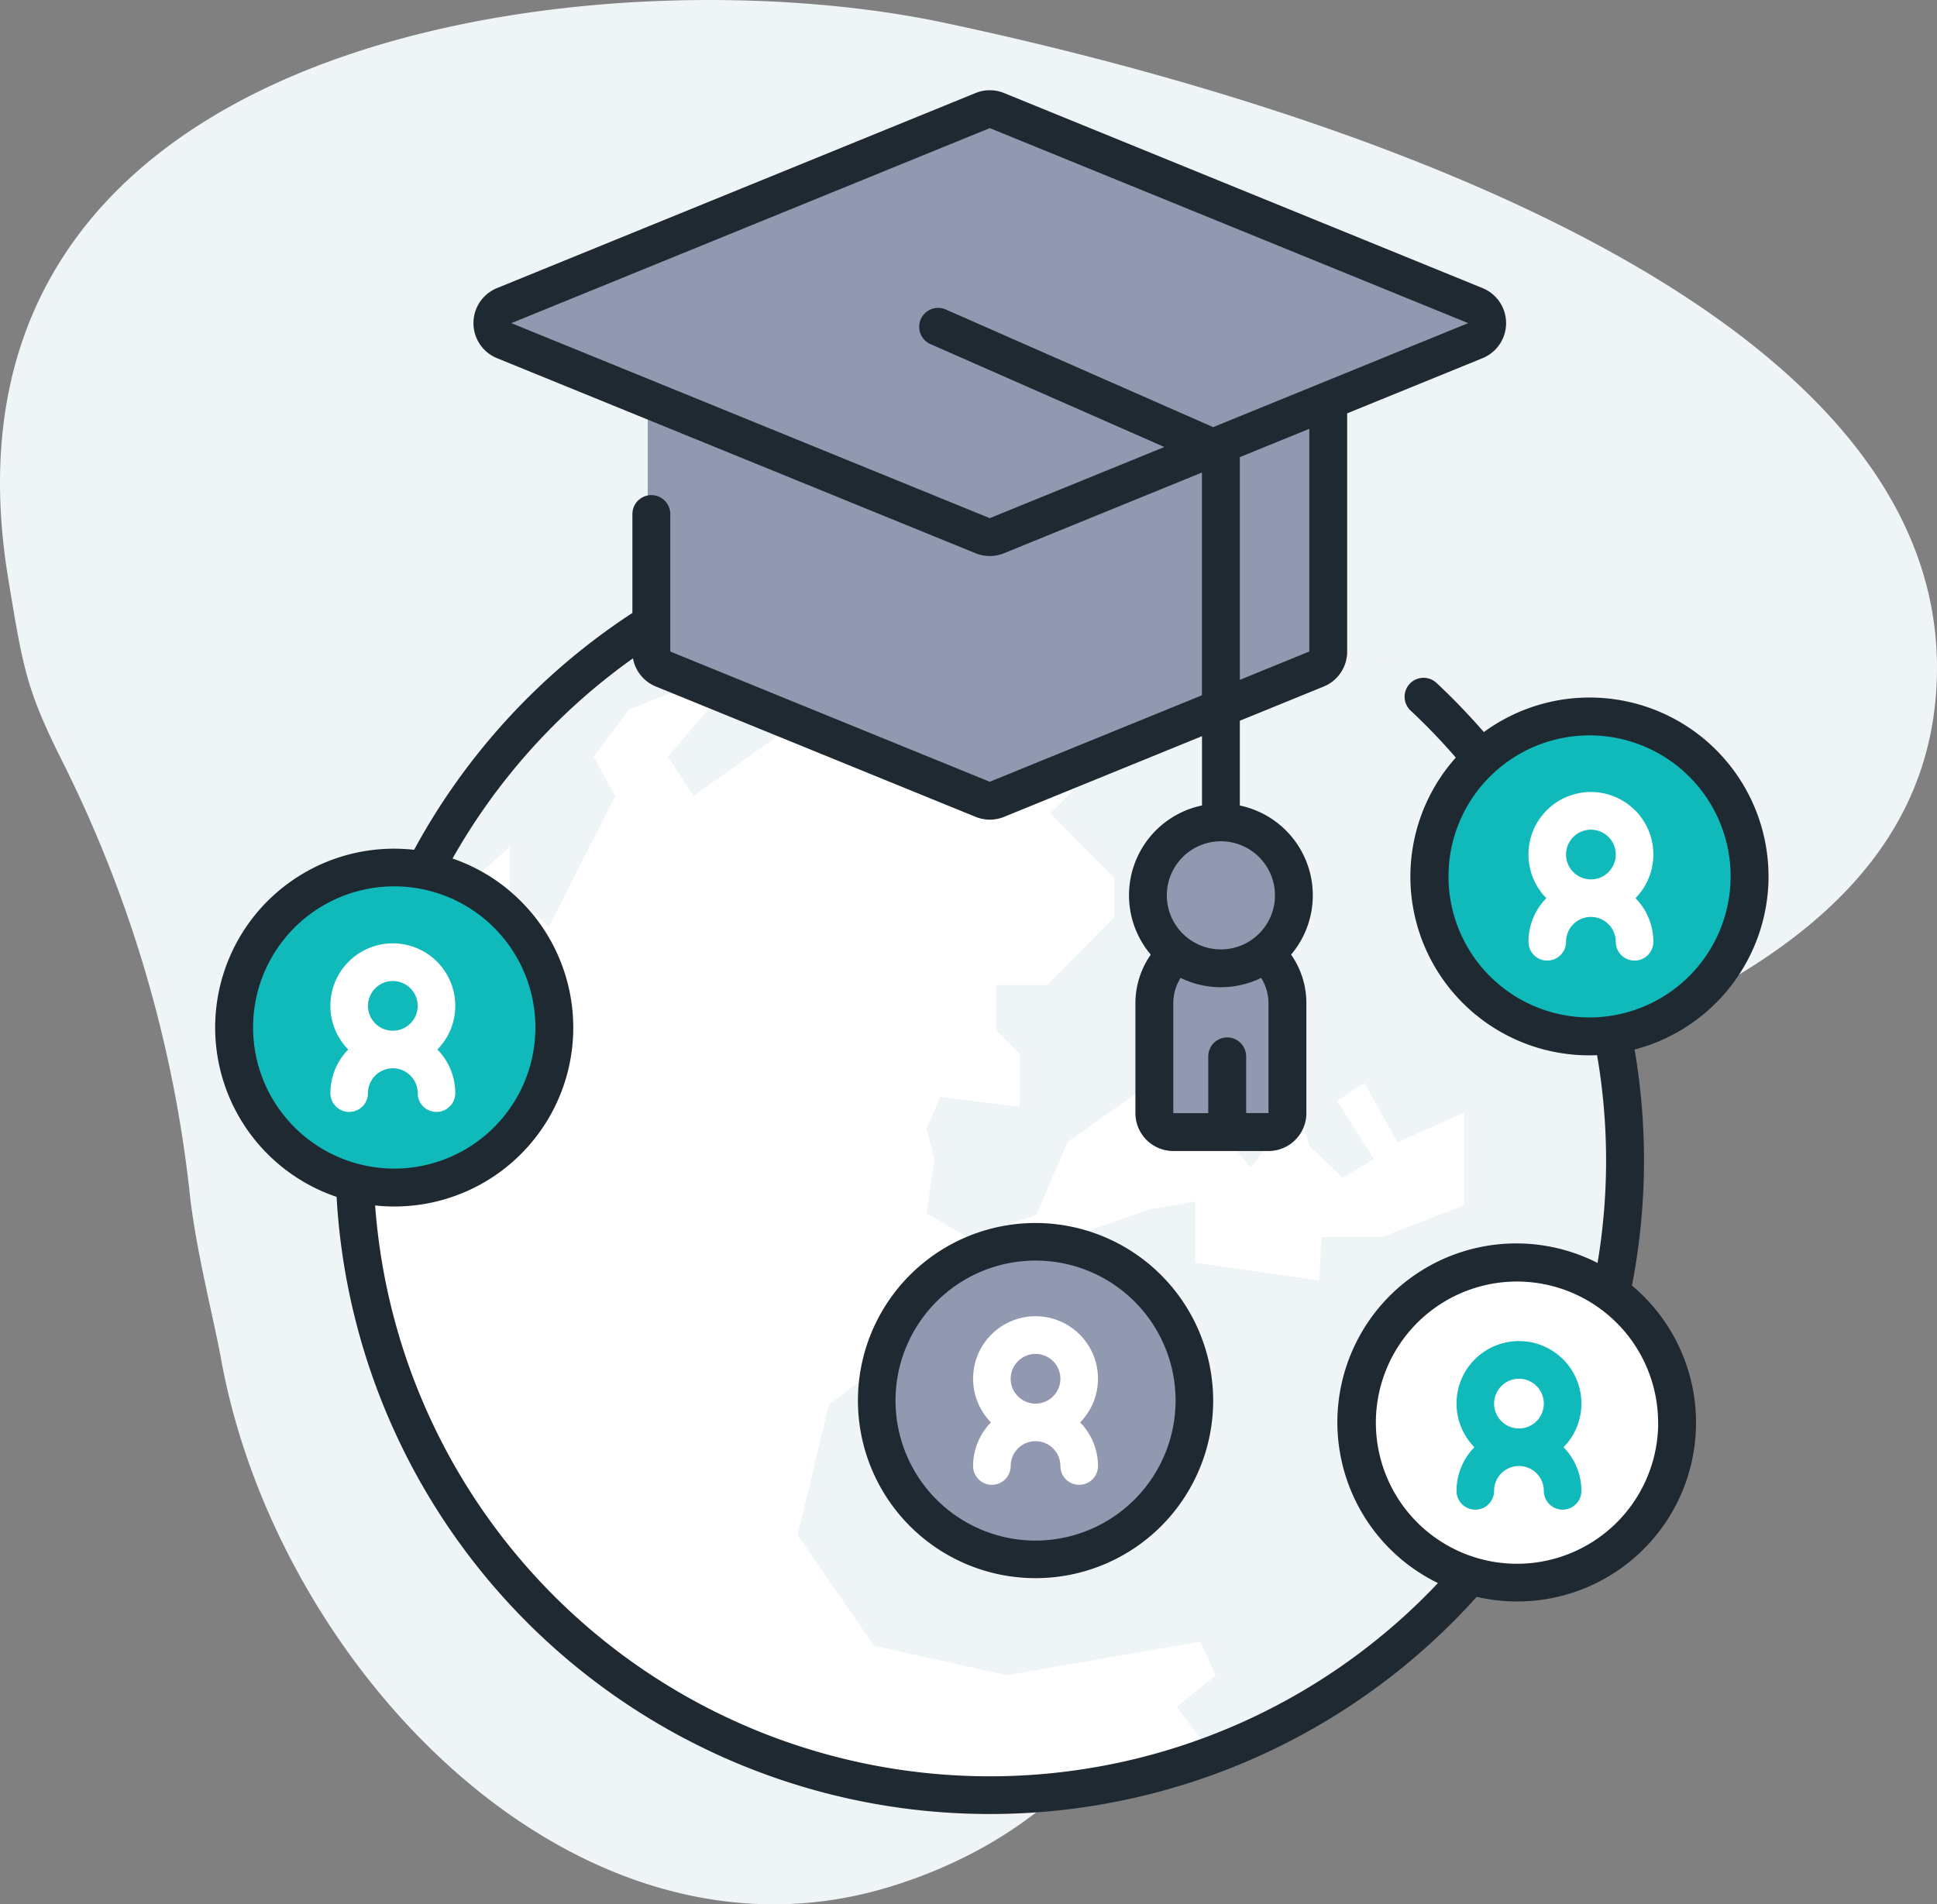
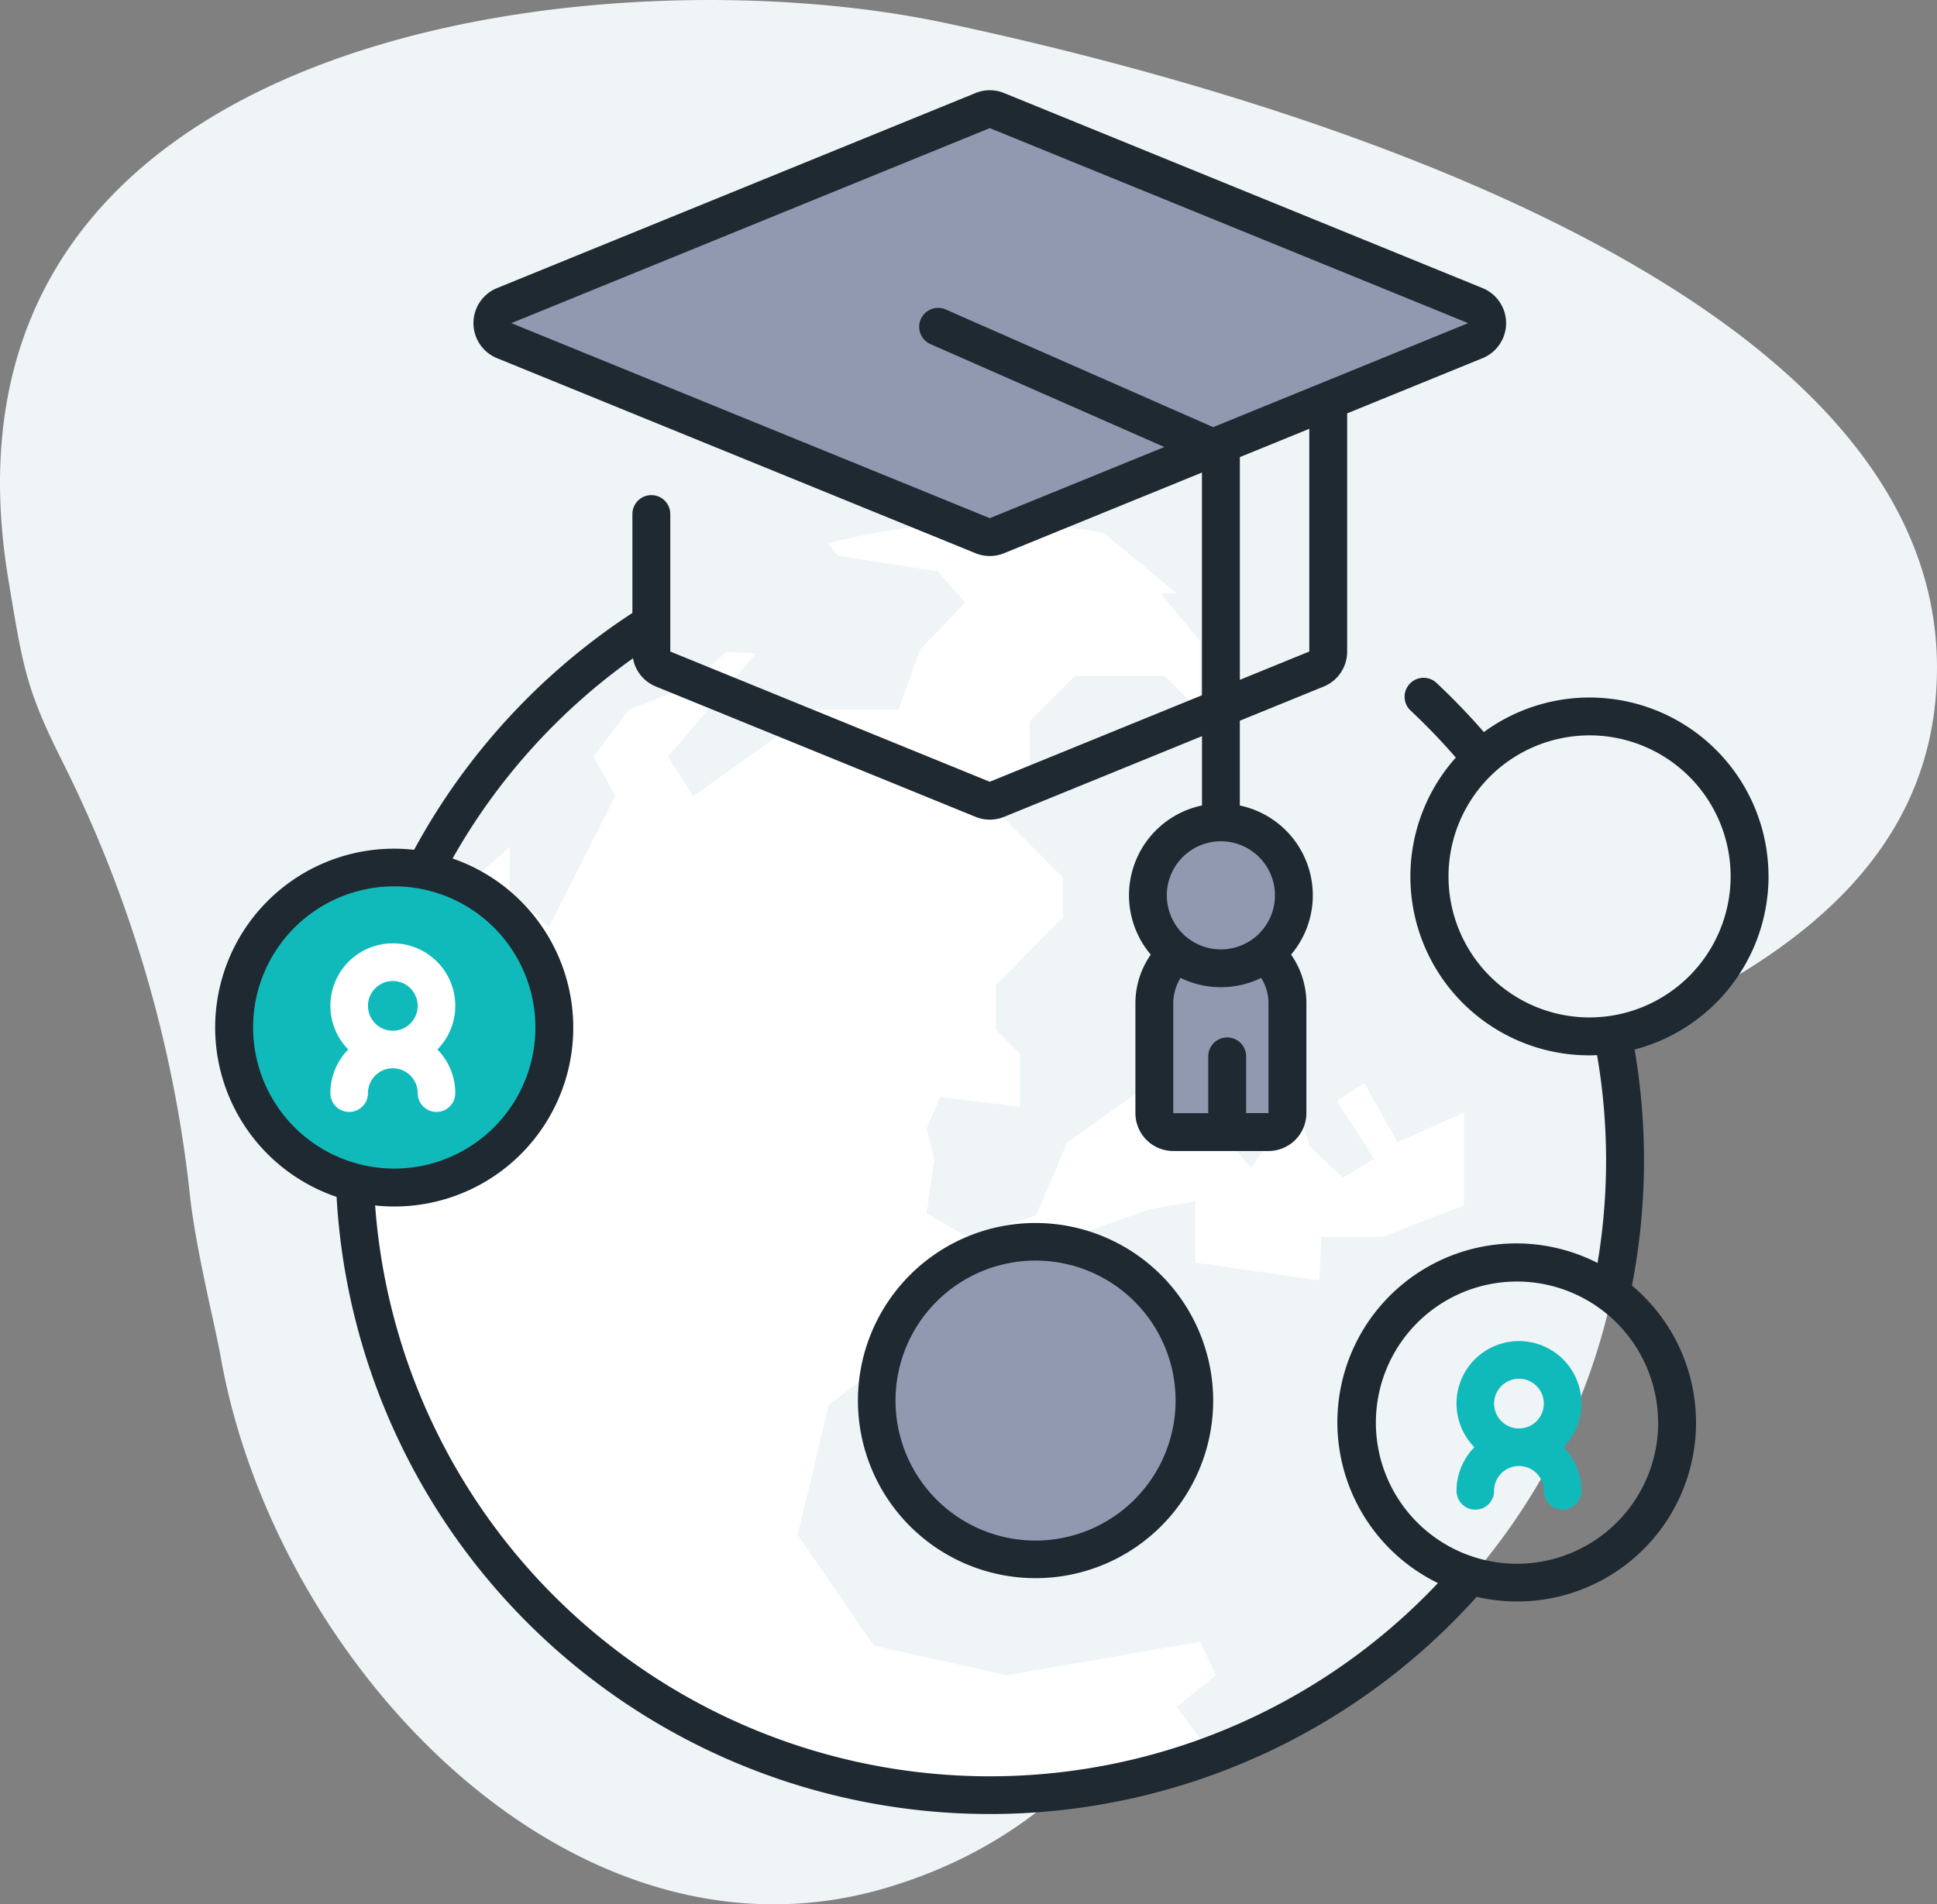
<svg xmlns="http://www.w3.org/2000/svg" viewBox="0 0 126 123.901">
  <rect x="0" y="0" width="126" height="123.901" fill="#808080" stroke="none" />
  <defs>
    <linearGradient id="a" x1="-10.806" x2="-11.808" y1=".629" y2=".258" gradientUnits="objectBoundingBox">
      <stop offset="0" stop-color="#eff4f7" />
      <stop offset="1" stop-color="#b7c5ff" />
    </linearGradient>
  </defs>
  <path fill="url(#a)" d="M47.573 0C22.809.131 10.376 42.722 5.736 64.614s.208 66.8 36.2 60.846c5.818-.963 7.176-1.16 11.971-3.568a82.718 82.718 0 0127.767-8.209c3.743-.373 8.477-1.609 10.982-2.059 20.088-3.612 40.588-23.074 34.382-43.466-4.662-15.313-18.318-21.478-31.993-20.63-7.51.465-15.5-3.94-17.106-8.807C72.718 22.868 66.714-.1 47.573 0z" transform="rotate(90 65.131 60.868)" />
  <g transform="translate(22.99 34.001)">
    <ellipse cx="41.396" cy="41.403" fill="#fff" rx="41.396" ry="41.403" />
-     <path fill="#eff4f7" d="M82.792 41.413a41.418 41.418 0 01-26.829 38.88l-2.406-3.24 2.542-2.056-1.016-2.183-12.581 2.183-8.645-1.926-4.962-7.194 2.034-8.476 5.085-3.853v-2.826l3.686-2.953 4.067-.256 8.008-2.826 2.988-.514v3.982l8.071 1.156.128-2.826h3.94l5.339-2.054v-6.037l-4.322 1.926-2.16-3.853-1.781 1.156 2.416 3.789-2.034 1.219-2.158-2.054-1.144-3.6-5.085-3.468-1.27 1.412 5.339 4.753-1.653 2.312-2.416-2.826-3.558-3.082-3.726 2.643-2.25 1.6-2.037 4.756-4.45 1.412-.917-.53-1.752-1.011.509-3.531-.509-1.99.89-2.056 5.18.642v-3.436l-1.558-1.574v-2.911h3.327l4.363-4.41v-2.568l-4.151-4.194 1.975-2v-3.972l2.938-2.971h5.855l2.288 2.312V7.698l-2.542-3.082H53.56L48.665.57a41.31 41.31 0 0134.131 40.841z" />
+     <path fill="#eff4f7" d="M82.792 41.413a41.418 41.418 0 01-26.829 38.88l-2.406-3.24 2.542-2.056-1.016-2.183-12.581 2.183-8.645-1.926-4.962-7.194 2.034-8.476 5.085-3.853v-2.826l3.686-2.953 4.067-.256 8.008-2.826 2.988-.514v3.982l8.071 1.156.128-2.826h3.94l5.339-2.054v-6.037l-4.322 1.926-2.16-3.853-1.781 1.156 2.416 3.789-2.034 1.219-2.158-2.054-1.144-3.6-5.085-3.468-1.27 1.412 5.339 4.753-1.653 2.312-2.416-2.826-3.558-3.082-3.726 2.643-2.25 1.6-2.037 4.756-4.45 1.412-.917-.53-1.752-1.011.509-3.531-.509-1.99.89-2.056 5.18.642v-3.436l-1.558-1.574v-2.911l4.363-4.41v-2.568l-4.151-4.194 1.975-2v-3.972l2.938-2.971h5.855l2.288 2.312V7.698l-2.542-3.082H53.56L48.665.57a41.31 41.31 0 0134.131 40.841z" />
    <path fill="#eff4f7" d="M39.787 5.211l-2.925 3.051-1.4 3.909h-5.466l-7.88 5.625-1.653-2.566 5.72-6.712-1.907-.128-2.5 2.256-3.859 1.525-2.288 3.058 1.4 2.566-4.321 8.517-2.544-2.416v-2.8l-5.846 5.211-1.76.383a41.082 41.082 0 0128.24-25.418l.721.883 6.483 1.018z" />
  </g>
  <g fill="#9199b1" transform="translate(31.888 7.095)">
-     <path d="M54.74 16.137v18.9a1.223 1.223 0 01-.777 1.132l-21 8.413a1.277 1.277 0 01-.941 0l-21-8.413a1.223 1.223 0 01-.777-1.132v-18.9z" />
    <path d="M32.031.09L.77 12.69a1.217 1.217 0 000 2.264l31.26 12.6a1.252 1.252 0 00.935 0l31.26-12.6a1.217 1.217 0 000-2.264L32.965.09a1.252 1.252 0 00-.934 0z" />
    <path d="M50.699 66.07h-6.142a1.223 1.223 0 01-1.223-1.222v-7.1a4.294 4.294 0 118.588 0v7.1a1.223 1.223 0 01-1.223 1.222z" />
    <circle cx="4.711" cy="4.711" r="4.711" transform="translate(42.92 46.068)" />
  </g>
  <g transform="translate(15.221 56.535)">
    <circle cx="10.331" cy="10.331" r="10.331" fill="#10babb" />
    <path fill="#fff" d="M14.394 8.912a4.062 4.062 0 10-6.961 2.839A4.047 4.047 0 006.27 14.59a1.222 1.222 0 102.445 0 1.617 1.617 0 013.234 0 1.222 1.222 0 102.445 0 4.046 4.046 0 00-1.163-2.839 4.046 4.046 0 001.163-2.839zm-4.062-1.617a1.617 1.617 0 11-1.617 1.617 1.619 1.619 0 011.617-1.617z" />
  </g>
  <g transform="translate(88.475 82.413)">
-     <circle cx="10.331" cy="10.331" r="10.331" fill="#fff" />
    <path fill="#10babb" d="M14.394 8.912a4.062 4.062 0 10-6.961 2.839A4.047 4.047 0 006.27 14.59a1.222 1.222 0 102.445 0 1.617 1.617 0 013.234 0 1.222 1.222 0 102.445 0 4.046 4.046 0 00-1.163-2.839 4.046 4.046 0 001.163-2.839zm-4.062-1.617a1.617 1.617 0 11-1.617 1.617 1.619 1.619 0 011.617-1.617z" />
  </g>
  <g transform="translate(57.029 80.797)">
    <circle cx="10.331" cy="10.331" r="10.331" fill="#9199b1" />
-     <path fill="#fff" d="M14.394 8.912a4.062 4.062 0 10-6.961 2.839A4.047 4.047 0 006.27 14.59a1.222 1.222 0 002.445 0 1.617 1.617 0 113.234 0 1.222 1.222 0 002.445 0 4.046 4.046 0 00-1.163-2.839 4.047 4.047 0 001.163-2.839zm-4.062-1.617a1.617 1.617 0 11-1.617 1.617 1.619 1.619 0 011.617-1.617z" />
  </g>
  <g transform="translate(13.998 5.872)">
-     <circle cx="10.331" cy="10.331" r="10.331" fill="#10babb" transform="translate(79.157 40.812)" />
    <g fill="#1f2931">
      <path d="M53.364 73.702a11.554 11.554 0 1011.554 11.554 11.567 11.567 0 00-11.554-11.554zm0 20.663a9.109 9.109 0 119.109-9.109 9.119 9.119 0 01-9.109 9.109z" />
      <path d="M101.042 51.151a11.64 11.64 0 00-18.517-9.39 42.9 42.9 0 00-3.081-3.2 1.232 1.232 0 10-1.683 1.8 40.561 40.561 0 012.94 3.058 11.629 11.629 0 008.695 19.374c.166 0 .33-.006.494-.013a40.3 40.3 0 01.031 13.521A11.637 11.637 0 1079.539 97.13a40.089 40.089 0 01-69.135-24.569 11.637 11.637 0 005.036-22.574 40.3 40.3 0 0111.736-13.024 2.451 2.451 0 001.5 1.837l20.783 8.474a2.451 2.451 0 001.862 0l12.87-5.248v4.509a5.971 5.971 0 00-3.332 9.706 5.521 5.521 0 00-1 3.165v7.15a2.467 2.467 0 002.465 2.463h6.192a2.467 2.467 0 002.465-2.463v-7.15a5.509 5.509 0 00-.995-3.167 5.97 5.97 0 00-3.334-9.7v-5.517l5.448-2.221a2.453 2.453 0 001.533-2.28V21.023l8.805-3.59a2.462 2.462 0 000-4.561L51.318.183a2.453 2.453 0 00-1.862 0L18.334 12.872a2.462 2.462 0 000 4.561l31.121 12.689a2.451 2.451 0 001.862 0l12.87-5.248v14.492l-13.801 5.627-20.782-8.473v-8.945a1.232 1.232 0 00-2.465 0v6.434a42.757 42.757 0 00-14.2 15.412 11.636 11.636 0 00-5.042 22.582 42.558 42.558 0 0074.162 26.022 11.632 11.632 0 0010.1-20.251 42.758 42.758 0 00.171-15.359 11.66 11.66 0 008.714-11.264zm-32.526 15.4h-1.453v-3.69a1.232 1.232 0 00-2.465 0v3.694h-2.275v-7.15a3.078 3.078 0 01.477-1.649 5.974 5.974 0 005.237 0 3.069 3.069 0 01.478 1.648v7.15zm.421-14.171a3.517 3.517 0 11-3.517-3.514 3.519 3.519 0 013.517 3.518zm-18.55-24.538L19.265 15.153 50.386 2.464l31.122 12.689-16.593 6.766-17.361-7.641a1.232 1.232 0 10-.993 2.254l15.18 6.681zm16.266-3.972l4.517-1.842V36.52l-4.517 1.842V23.87zM2.465 60.986a9.182 9.182 0 119.182 9.176 9.189 9.189 0 01-9.182-9.176zm91.4 25.7a9.182 9.182 0 11-9.182-9.176 9.189 9.189 0 019.177 9.176zm-4.469-26.359a9.176 9.176 0 119.182-9.176 9.189 9.189 0 01-9.182 9.176z" />
    </g>
-     <path fill="#fff" d="M93.551 49.728a4.062 4.062 0 10-6.961 2.839 4.047 4.047 0 00-1.163 2.839 1.222 1.222 0 102.445 0 1.617 1.617 0 013.234 0 1.222 1.222 0 102.445 0 4.046 4.046 0 00-1.163-2.839 4.046 4.046 0 001.163-2.839zm-4.062-1.617a1.617 1.617 0 11-1.617 1.617 1.619 1.619 0 011.621-1.617z" />
  </g>
</svg>